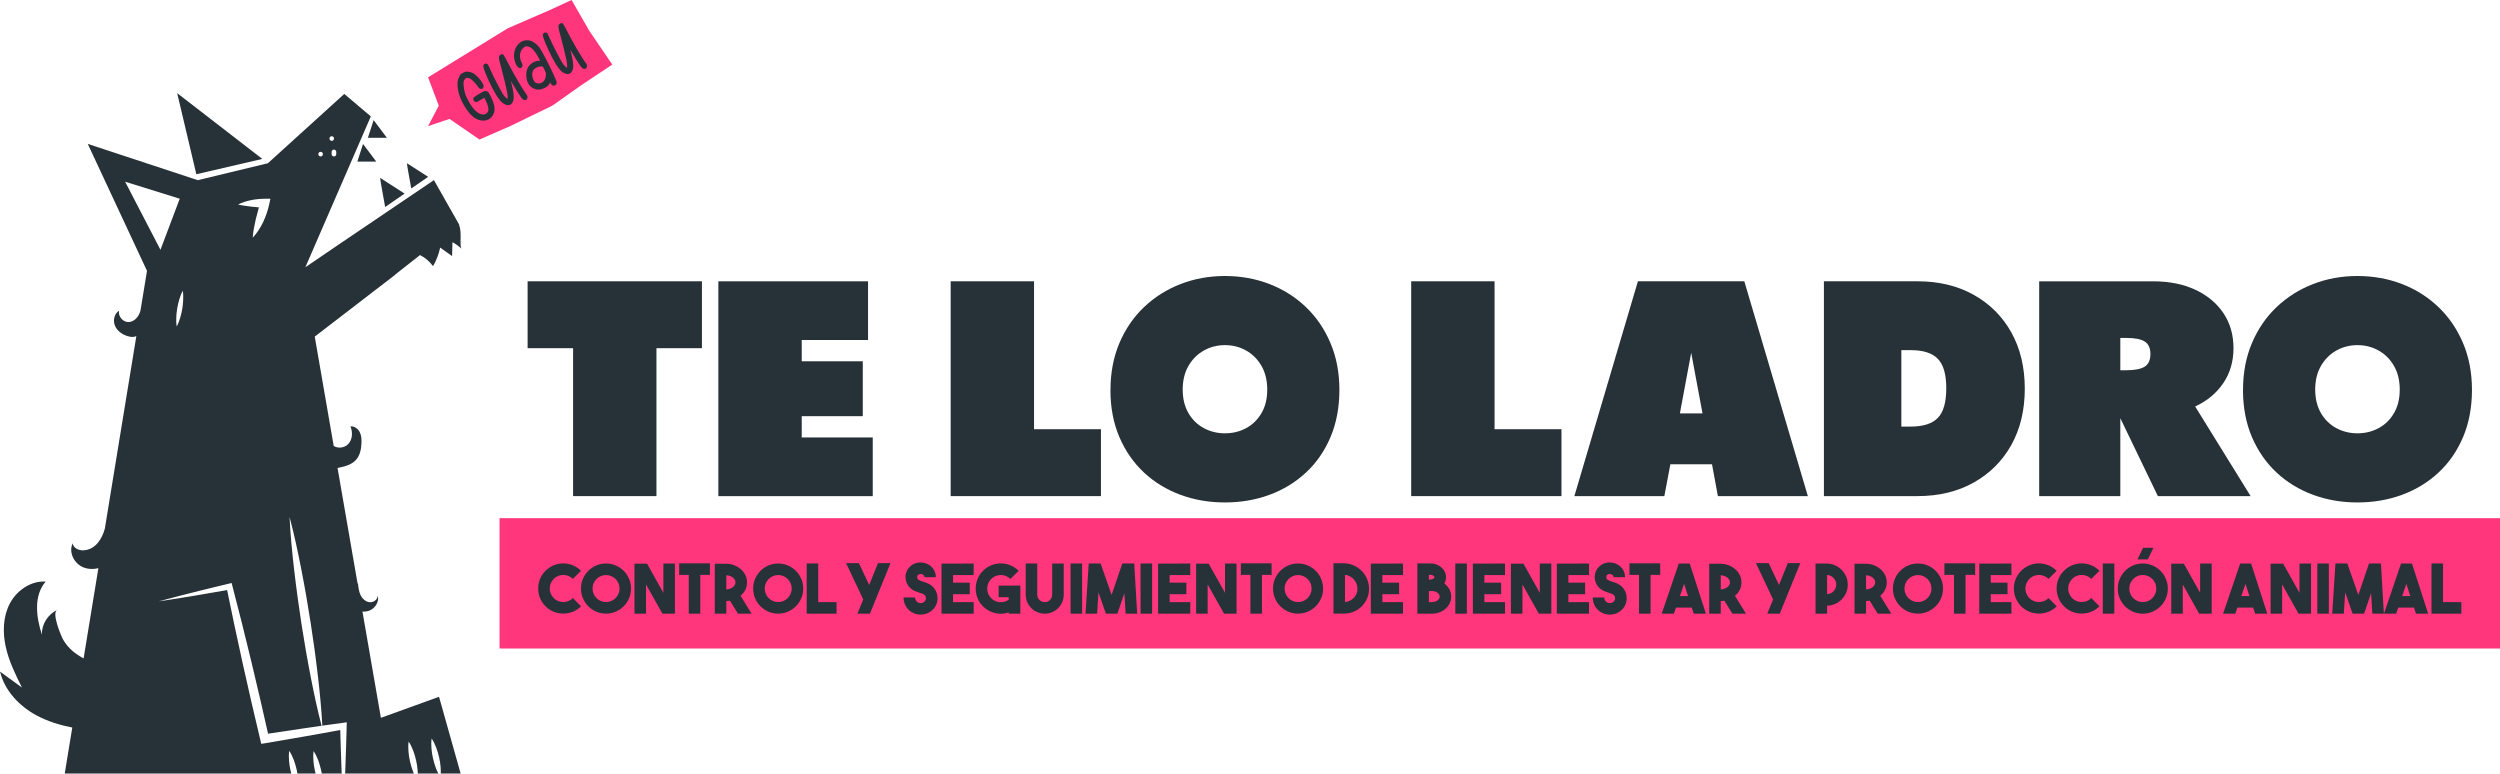
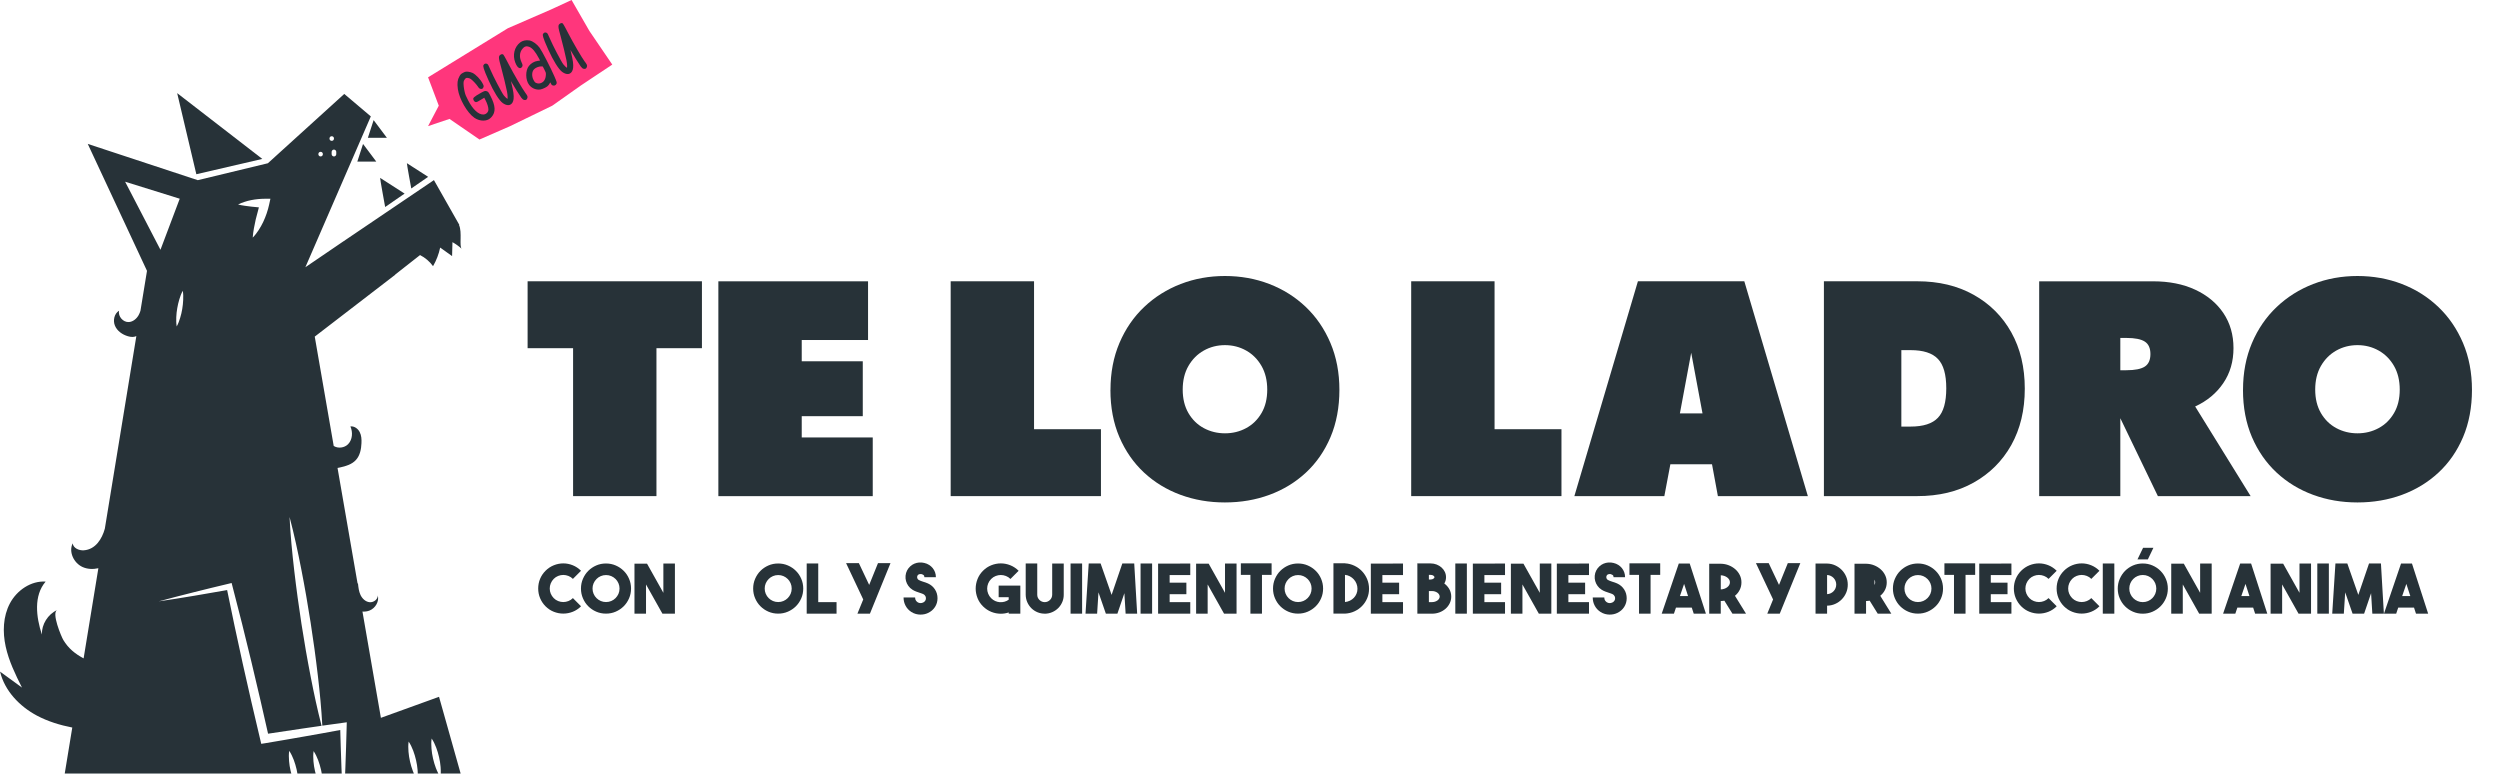
<svg xmlns="http://www.w3.org/2000/svg" id="Layer_2" data-name="Layer 2" viewBox="0 0 809.69 250.52">
  <defs>
    <style>      .cls-1 {        fill: #273238;      }      .cls-1, .cls-2 {        stroke-width: 0px;      }      .cls-2 {        fill: #ff367c;      }    </style>
  </defs>
  <g id="Capa_1" data-name="Capa 1">
-     <rect class="cls-2" x="161.79" y="167.82" width="647.91" height="42.22" />
    <g>
      <path class="cls-1" d="M227.34,91.1v21.67h-14.73v47.91h-27v-47.91h-14.73v-21.67h56.47Z" />
      <path class="cls-1" d="M259.66,141.68h23v19.01h-50v-69.58h48.48v19.01h-21.48v6.89h19.77v17.78h-19.77v6.89Z" />
      <path class="cls-1" d="M334.9,139.01h21.67v21.67h-48.67v-69.58h27v47.91Z" />
      <path class="cls-1" d="M359.66,126.28c0-5.58.97-10.64,2.9-15.19,1.93-4.55,4.6-8.44,8.01-11.67,3.41-3.23,7.35-5.71,11.83-7.44s9.26-2.59,14.33-2.59,9.89.86,14.38,2.59c4.48,1.73,8.42,4.21,11.81,7.44,3.39,3.23,6.05,7.12,7.98,11.67,1.93,4.55,2.9,9.61,2.9,15.19s-.96,10.77-2.88,15.28c-1.92,4.52-4.57,8.35-7.96,11.5-3.39,3.15-7.33,5.55-11.81,7.2-4.48,1.65-9.29,2.47-14.43,2.47s-9.89-.82-14.38-2.47c-4.48-1.65-8.42-4.05-11.81-7.2-3.39-3.15-6.05-6.99-7.99-11.5-1.93-4.52-2.9-9.61-2.9-15.28ZM383.05,126.18c0,2.95.62,5.48,1.85,7.6,1.24,2.12,2.89,3.75,4.97,4.87,2.08,1.12,4.36,1.69,6.87,1.69s4.79-.56,6.87-1.69c2.08-1.12,3.73-2.75,4.97-4.87,1.24-2.12,1.85-4.66,1.85-7.6s-.62-5.5-1.85-7.65c-1.24-2.15-2.89-3.82-4.97-4.99-2.08-1.17-4.37-1.76-6.87-1.76s-4.79.59-6.87,1.76c-2.08,1.17-3.73,2.84-4.97,4.99-1.24,2.16-1.85,4.71-1.85,7.65Z" />
      <path class="cls-1" d="M484.05,139.01h21.67v21.67h-48.67v-69.58h27v47.91Z" />
      <path class="cls-1" d="M540.99,150.37l-1.95,10.31h-29.14l20.58-69.58h34.46l20.58,69.58h-29.14l-1.9-10.31h-13.5ZM551.4,133.88l-3.66-19.63-3.66,19.63h7.32Z" />
      <path class="cls-1" d="M651.41,107.64c2.92,5.23,4.37,11.31,4.37,18.25s-1.46,13.02-4.37,18.25c-2.92,5.2-6.99,9.25-12.21,12.17-5.2,2.92-11.28,4.37-18.25,4.37h-30.23v-69.58h30.23c6.97,0,13.05,1.46,18.25,4.37,5.23,2.92,9.3,6.97,12.21,12.17ZM627.64,135.31c1.81-1.87,2.71-5.05,2.71-9.55s-.9-7.64-2.71-9.51c-1.78-1.9-4.74-2.85-8.89-2.85h-2.95v24.76h2.95c4.15,0,7.11-.95,8.89-2.85Z" />
      <path class="cls-1" d="M728.93,160.69h-30.04l-12.17-25.24v25.24h-26.28v-69.58h36.88c5.2,0,9.74.9,13.64,2.71s6.94,4.33,9.13,7.56c2.19,3.26,3.28,7.05,3.28,11.36s-1.09,8.08-3.28,11.31c-2.19,3.26-5.23,5.8-9.13,7.6l17.97,29.04ZM686.72,109.45v10.46h1.95c2.79,0,4.78-.4,5.99-1.19,1.2-.79,1.81-2.14,1.81-4.04s-.6-3.25-1.81-4.04c-1.2-.79-3.2-1.19-5.99-1.19h-1.95Z" />
      <path class="cls-1" d="M726.46,126.28c0-5.58.97-10.64,2.9-15.19,1.93-4.55,4.6-8.44,8.01-11.67,3.41-3.23,7.35-5.71,11.83-7.44,4.48-1.73,9.26-2.59,14.33-2.59s9.89.86,14.38,2.59,8.42,4.21,11.81,7.44c3.39,3.23,6.05,7.12,7.99,11.67,1.93,4.55,2.9,9.61,2.9,15.19s-.96,10.77-2.88,15.28c-1.92,4.52-4.57,8.35-7.96,11.5-3.39,3.15-7.33,5.55-11.81,7.2-4.48,1.65-9.29,2.47-14.43,2.47s-9.89-.82-14.38-2.47c-4.48-1.65-8.42-4.05-11.81-7.2-3.39-3.15-6.05-6.99-7.99-11.5-1.93-4.52-2.9-9.61-2.9-15.28ZM749.84,126.18c0,2.95.62,5.48,1.85,7.6,1.24,2.12,2.89,3.75,4.97,4.87,2.08,1.12,4.37,1.69,6.87,1.69s4.79-.56,6.87-1.69c2.08-1.12,3.73-2.75,4.97-4.87,1.24-2.12,1.85-4.66,1.85-7.6s-.62-5.5-1.85-7.65c-1.24-2.15-2.89-3.82-4.97-4.99-2.08-1.17-4.37-1.76-6.87-1.76s-4.79.59-6.87,1.76c-2.08,1.17-3.73,2.84-4.97,4.99-1.24,2.16-1.85,4.71-1.85,7.65Z" />
    </g>
    <g>
      <path class="cls-1" d="M124.75,67.04l6.29-4.34-7.93-5.09c-.02.45,1.63,9.43,1.63,9.43Z" />
      <polygon class="cls-1" points="115.73 52.34 121.87 52.34 117.58 46.62 115.73 52.34" />
      <path class="cls-1" d="M138.66,57.27l-6.88-4.42c-.02.39,1.42,8.19,1.42,8.19l5.47-3.77Z" />
      <polygon class="cls-1" points="84.95 51.47 57.38 30.16 63.59 56.43 84.95 51.47" />
      <path class="cls-1" d="M123.36,232.46l-5.97-34.39c.79.06,1.58-.04,2.32-.34,1.88-.77,3.17-2.94,2.64-4.9.05,1.3-1.35,2.34-2.65,2.21-1.3-.13-2.37-1.15-2.93-2.32-.56-1.18-.7-2.5-.83-3.8l-.12.12-6.5-37.48c.26-.05.53-.1.79-.16,1.9-.41,3.88-1,5.18-2.44,1.3-1.43,1.7-3.47,1.78-5.4.06-1.24,0-2.54-.58-3.64-.57-1.11-1.77-1.97-3-1.81.83,1.88.68,4.28-.75,5.75-1.19,1.22-3.28,1.47-4.66.57l-6.14-35.41,22.36-17.19h0s3.73-2.87,3.73-2.87l-.04-.03,8.05-6.32c1.66.84,3.13,2.08,4.21,3.6,1.08-1.87,1.87-3.91,2.31-6.03,1.29.92,2.57,1.84,3.86,2.76.04-1.5.08-3.01.12-4.51,1.08.6,2.09,1.33,3.01,2.16-.89-.8.19-5.34-.87-7.7l.08-.07-8.22-14.49-29.37,19.87h-.01s-2.98,2.03-2.98,2.03h0s-9.28,6.32-9.28,6.32l21.2-48.85-8.6-7.28-24.74,22.45-22.71,5.48-35.63-11.75,19.19,41.12-2.12,12.94c-.16.49-.34.97-.6,1.42-.66,1.16-1.8,2.12-3.12,2.22-1.88.14-3.6-1.83-3.21-3.67-1.57.96-2.04,3.19-1.32,4.88.72,1.69,2.38,2.85,4.14,3.37.68.2,1.39.32,2.09.19.24-.04.47-.12.69-.21l-10.21,62.38c-.91,3.3-3.01,6.71-6.79,6.99-1.57.12-3.42-.7-3.62-2.25-1.37,2.76.37,6.37,3.18,7.65,1.61.73,3.41.79,5.14.4l-4.78,29.2c-2.7-1.43-4.94-3.22-6.57-5.95-.65-1.08-3.9-8.83-2-9.7-3.01,1.37-5.04,4.63-4.95,7.93-1.87-5.7-2.7-12.61,1.23-17.15-4.77-.31-9.34,2.83-11.58,7.06s-2.39,9.31-1.37,13.98c1.02,4.67,3.13,9.02,5.28,13.29-2.37-1.72-4.73-3.45-7.1-5.17,1.48,6.21,6.3,11.25,11.94,14.25,3.58,1.9,7.47,3.08,11.45,3.86l-2.44,14.89h73.38c-.08-.29-.16-.58-.23-.87-.24-1.04-.41-2.1-.5-3.18-.08-1.08-.12-2.17.05-3.3.64.95,1.08,1.95,1.48,2.96.38,1.01.68,2.04.92,3.08.1.43.18.87.25,1.31h5.91c-.07-.26-.15-.52-.21-.78-.24-1.04-.41-2.1-.5-3.18-.08-1.08-.12-2.17.05-3.3.64.95,1.08,1.95,1.48,2.96.38,1.01.68,2.04.92,3.08.09.41.17.82.24,1.23h6.46c-.03-.64-.06-1.28-.08-1.93l-.23-6.72-.16-5.45c-3.84.7-7.67,1.43-11.52,2.08-4.24.73-8.48,1.5-12.73,2.19l-1.34.21-.31-1.32-2.89-12.31-2.79-12.33-2.68-12.36-2.38-11.48c-3.52.62-7.05,1.25-10.58,1.83-3.85.65-7.71,1.26-11.58,1.83,3.77-1.02,7.55-2.01,11.34-2.95,3.79-.96,7.58-1.87,11.38-2.78l.9-.22.24.95,3.14,12.25,3.01,12.28,2.9,12.31,2.51,11.02c3.81-.6,7.62-1.14,11.43-1.71,1.96-.3,3.93-.57,5.9-.85-1.36-5.25-2.49-10.54-3.52-15.84-.58-2.84-1.05-5.71-1.58-8.56l-1.41-8.59-1.25-8.61c-.36-2.88-.78-5.75-1.09-8.64-.67-5.77-1.24-11.55-1.52-17.38,1.5,5.64,2.71,11.32,3.82,17.02.58,2.84,1.06,5.71,1.58,8.56l1.42,8.59,1.26,8.61c.36,2.88.78,5.75,1.09,8.64.63,5.37,1.15,10.75,1.44,16.16,2.22-.31,4.44-.61,6.66-.92l1.26-.18-.03,1.22-.19,6.72-.23,6.72c-.02.64-.06,1.28-.08,1.93h22.26c-.11-.26-.22-.52-.32-.78-.38-1.01-.68-2.04-.92-3.08-.24-1.04-.41-2.1-.5-3.18-.08-1.08-.12-2.17.05-3.3.64.95,1.08,1.95,1.48,2.96.38,1.01.68,2.04.92,3.08.24,1.04.41,2.1.5,3.18.03.38.05.75.06,1.13h6.65c-.3-.59-.56-1.18-.79-1.78-.38-1.01-.68-2.04-.92-3.08-.24-1.04-.41-2.1-.5-3.18-.08-1.08-.12-2.17.05-3.3.64.95,1.08,1.95,1.48,2.96.38,1.01.68,2.04.92,3.08.24,1.04.41,2.1.5,3.18.05.7.08,1.41.05,2.13h6.44l-7-24.86-18.83,6.81ZM108.69,48.67c.07.07.12.15.16.24.05.09.07.19.06.29v.72c0,.2-.08.38-.22.53-.09.09-.2.16-.33.19-.07,0-.13.02-.2.03-.1,0-.2-.02-.29-.06-.09-.03-.17-.08-.24-.16-.07-.07-.12-.15-.16-.24-.05-.09-.07-.19-.06-.29v-.72c0-.2.08-.38.22-.53.09-.09.2-.16.33-.19.07,0,.13-.02.2-.03.1,0,.2.02.29.06.09.03.17.08.24.16ZM107.44,44.12c.97,0,.97,1.5,0,1.5s-.97-1.5,0-1.5ZM103.84,49.17c.97,0,.97,1.5,0,1.5s-.97-1.5,0-1.5ZM40.52,58.85l17.69,5.51-6.24,16.54-11.45-22.05ZM59.33,97.17c-.04.99-.15,1.96-.31,2.92-.16.96-.38,1.92-.67,2.86-.28.94-.62,1.88-1.12,2.78-.17-1.02-.18-2.01-.14-3,.04-.99.15-1.96.32-2.92.17-.96.38-1.92.67-2.86.28-.94.62-1.88,1.12-2.78.17,1.02.18,2.01.13,3ZM87.18,66.21c-.43,1.96-1.08,3.87-1.94,5.69-.44.91-.92,1.79-1.48,2.64-.57.84-1.16,1.67-1.91,2.41.06-1.05.23-2.03.39-3.02.17-.98.38-1.93.59-2.88.31-1.31.66-2.6,1.02-3.89-.79-.07-1.58-.14-2.38-.23-.71-.08-1.43-.16-2.16-.28-.73-.11-1.46-.23-2.21-.41.68-.36,1.39-.63,2.1-.86.71-.25,1.44-.42,2.17-.57,1.46-.29,2.94-.43,4.43-.44h1.78s-.4,1.83-.4,1.83Z" />
      <polygon class="cls-1" points="125.3 44.62 121.01 38.9 119.15 44.62 125.3 44.62" />
    </g>
    <g>
      <path class="cls-1" d="M182.43,198.73c-1.05,0-2.07-.2-3.06-.59s-1.89-.98-2.69-1.78c-.77-.78-1.35-1.66-1.76-2.64s-.61-2.02-.61-3.11.2-2.15.61-3.13.99-1.85,1.76-2.62,1.69-1.39,2.7-1.79c1-.4,2.02-.6,3.06-.6s2.06.2,3.05.6c1,.4,1.89,1,2.69,1.79l-2.63,2.63c-.43-.43-.91-.75-1.46-.96-.55-.21-1.1-.32-1.66-.32s-1.11.11-1.65.32c-.54.21-1.02.53-1.45.96-.41.43-.73.91-.95,1.44s-.33,1.09-.33,1.68.11,1.15.33,1.67c.22.52.54,1,.95,1.43.43.43.91.75,1.45.96.54.21,1.09.32,1.65.32s1.11-.11,1.66-.32c.55-.21,1.03-.53,1.46-.96l2.63,2.65c-.8.8-1.69,1.39-2.68,1.78-.99.39-2.01.59-3.07.59Z" />
      <path class="cls-1" d="M196.26,182.5c1.12,0,2.17.21,3.16.64.99.43,1.85,1.01,2.58,1.74.74.73,1.32,1.59,1.74,2.58.43.99.64,2.04.64,3.16s-.21,2.17-.64,3.16c-.43.99-1.01,1.85-1.74,2.58-.74.73-1.6,1.31-2.58,1.74-.99.43-2.04.64-3.16.64s-2.17-.21-3.16-.64c-.99-.43-1.84-1.01-2.57-1.74-.73-.73-1.31-1.59-1.73-2.58-.43-.99-.64-2.04-.64-3.16s.21-2.17.64-3.16c.43-.99,1-1.85,1.73-2.58.73-.73,1.59-1.31,2.57-1.74.99-.43,2.04-.64,3.16-.64ZM196.28,194.99c.6,0,1.17-.11,1.7-.34s1-.54,1.39-.94.71-.86.94-1.39c.23-.53.34-1.1.34-1.7s-.11-1.17-.34-1.7c-.23-.53-.54-1-.94-1.39-.4-.4-.86-.71-1.39-.94s-1.1-.34-1.7-.34-1.17.11-1.7.34-1,.54-1.39.94-.71.86-.94,1.39c-.23.53-.34,1.1-.34,1.7s.11,1.17.34,1.7c.23.53.54,1,.94,1.39.4.4.86.71,1.39.94s1.1.34,1.7.34Z" />
      <path class="cls-1" d="M214.85,182.52h3.74v16.23h-4.05l-5.31-9.46v9.46h-3.74v-16.19h4.07l5.29,9.44v-9.49Z" />
-       <path class="cls-1" d="M229.93,182.45v3.74h-3.12v12.56h-3.74v-12.56h-3.1v-3.74h9.95Z" />
-       <path class="cls-1" d="M236.41,194.55c-.19.03-.38.05-.57.07-.19.02-.39.03-.6.04v4.09h-3.74v-16.17h3.74c.93.02,1.8.18,2.61.51.81.32,1.52.76,2.13,1.3.61.54,1.09,1.18,1.44,1.9.35.72.52,1.49.52,2.32,0,.87-.18,1.67-.55,2.42-.37.74-.88,1.39-1.55,1.93l3.58,5.79h-4.4l-2.61-4.2ZM235.24,190.9c.4-.01.78-.08,1.14-.21.36-.12.68-.29.95-.5.27-.21.49-.45.64-.72s.23-.56.23-.87-.08-.6-.23-.86c-.15-.27-.37-.5-.64-.71-.27-.21-.59-.37-.95-.5-.36-.12-.74-.2-1.14-.21v4.58Z" />
      <path class="cls-1" d="M252.03,182.5c1.12,0,2.17.21,3.16.64.99.43,1.85,1.01,2.58,1.74.74.73,1.32,1.59,1.74,2.58.43.99.64,2.04.64,3.16s-.21,2.17-.64,3.16c-.43.99-1.01,1.85-1.74,2.58-.74.73-1.6,1.31-2.58,1.74-.99.43-2.04.64-3.16.64s-2.17-.21-3.16-.64c-.99-.43-1.84-1.01-2.57-1.74-.73-.73-1.31-1.59-1.73-2.58-.43-.99-.64-2.04-.64-3.16s.21-2.17.64-3.16c.43-.99,1-1.85,1.73-2.58.73-.73,1.59-1.31,2.57-1.74.99-.43,2.04-.64,3.16-.64ZM252.04,194.99c.6,0,1.17-.11,1.7-.34s1-.54,1.39-.94.71-.86.94-1.39c.23-.53.34-1.1.34-1.7s-.11-1.17-.34-1.7c-.23-.53-.54-1-.94-1.39-.4-.4-.86-.71-1.39-.94s-1.1-.34-1.7-.34-1.17.11-1.7.34-1,.54-1.39.94-.71.86-.94,1.39c-.23.53-.34,1.1-.34,1.7s.11,1.17.34,1.7c.23.53.54,1,.94,1.39.4.4.86.71,1.39.94s1.1.34,1.7.34Z" />
      <path class="cls-1" d="M270.93,198.75h-9.66v-16.25h3.74v12.52h5.93v3.74Z" />
      <path class="cls-1" d="M277.7,198.75l1.88-4.6-5.55-11.76h4.14l3.34,7.05,2.85-7.05h4.05l-6.66,16.36h-4.05Z" />
      <path class="cls-1" d="M298.15,199.06c-.52,0-1.03-.07-1.54-.21-.51-.14-.99-.36-1.45-.65-.8-.52-1.42-1.18-1.86-2-.44-.82-.66-1.71-.66-2.69h3.74c0,.44.1.78.29,1.03.19.24.36.41.51.5.27.18.55.27.86.29.31.02.61-.04.91-.18.21-.09.37-.2.5-.33.12-.13.22-.26.29-.39.07-.12.11-.25.12-.36.01-.12.02-.21.02-.29s0-.17-.02-.29c-.01-.12-.06-.24-.12-.38-.07-.13-.16-.26-.29-.39-.13-.12-.29-.24-.5-.34-.16-.07-.34-.14-.52-.2-.18-.06-.38-.12-.59-.2-.37-.12-.75-.25-1.15-.4s-.8-.35-1.19-.6c-.52-.32-.95-.73-1.3-1.22-.35-.49-.61-1.01-.76-1.57-.15-.56-.21-1.14-.15-1.74.05-.6.22-1.17.5-1.71.27-.5.6-.94,1-1.3.4-.37.84-.66,1.33-.87.49-.21,1.01-.34,1.57-.39.56-.04,1.13,0,1.7.15.56.13,1.07.34,1.52.63.45.29.85.63,1.18,1.04.33.41.58.86.76,1.36s.26,1.02.26,1.57h-3.72c0-.34-.11-.57-.32-.71s-.4-.22-.56-.27c-.03,0-.1-.01-.21-.03-.11-.02-.24-.02-.38,0-.14.02-.28.07-.43.15-.15.08-.27.21-.35.39-.12.24-.14.48-.07.74.07.26.22.46.44.61.21.12.43.22.69.32.25.1.52.19.8.28.25.07.5.15.76.24.26.09.52.19.78.31.97.44,1.73,1.09,2.28,1.95.55.85.82,1.81.82,2.85s-.27,1.98-.82,2.83c-.55.85-1.31,1.5-2.28,1.95-.38.18-.77.31-1.17.39s-.8.12-1.19.12Z" />
-       <path class="cls-1" d="M315.35,186.26h-6.68v2.45h5.42v3.74h-5.42v2.56h6.68v3.74h-10.42v-16.21l10.42-.02v3.74Z" />
      <path class="cls-1" d="M330.46,189.66v9.09h-3.76v-.4c-.41.15-.84.25-1.27.32-.43.07-.87.1-1.29.1-1.05,0-2.07-.2-3.07-.6-1-.4-1.9-1-2.7-1.79-.8-.8-1.39-1.69-1.78-2.69s-.59-2.02-.59-3.06.2-2.07.59-3.07c.39-1,.98-1.9,1.78-2.7.8-.8,1.69-1.39,2.7-1.79,1-.4,2.03-.6,3.07-.6s2.07.2,3.07.6c1,.4,1.9,1,2.7,1.79l-2.65,2.65c-.43-.43-.91-.75-1.46-.96-.55-.21-1.1-.32-1.66-.32s-1.11.11-1.66.32c-.55.21-1.03.53-1.46.96s-.75.91-.97,1.46-.33,1.1-.33,1.66.11,1.11.33,1.66.54,1.03.97,1.46c.38.38.81.68,1.29.9.48.21.97.34,1.48.38.51.04,1.01-.01,1.51-.14.5-.13.97-.35,1.39-.66v-.82h-3.25v-3.74h7.01Z" />
      <path class="cls-1" d="M338.37,198.75c-.83,0-1.61-.15-2.34-.45s-1.39-.73-1.97-1.29c-.59-.59-1.04-1.25-1.36-1.99-.32-.74-.48-1.53-.5-2.37v-10.15h3.74v10.13c0,.65.24,1.22.73,1.7.49.46,1.06.69,1.72.69.32,0,.63-.07.93-.2.29-.13.55-.31.77-.53s.39-.48.51-.77c.12-.29.18-.61.18-.95v-10.06h3.74v10.04c.01.84-.14,1.64-.45,2.39-.32.75-.75,1.41-1.3,1.97-.55.56-1.2,1.01-1.95,1.34-.74.33-1.54.5-2.38.52h-.07Z" />
      <path class="cls-1" d="M350.47,198.75h-3.74v-16.25h3.74v16.25Z" />
      <path class="cls-1" d="M363.5,182.5h3.85l.95,16.25h-3.74l-.4-6.63-2.26,6.63h-3.74l-2.39-6.9-.44,6.9h-3.76l1.04-16.25h3.85l3.56,10.17,3.47-10.17Z" />
      <path class="cls-1" d="M373.14,198.75h-3.74v-16.25h3.74v16.25Z" />
      <path class="cls-1" d="M385.5,186.26h-6.68v2.45h5.42v3.74h-5.42v2.56h6.68v3.74h-10.42v-16.21l10.42-.02v3.74Z" />
      <path class="cls-1" d="M396.75,182.52h3.74v16.23h-4.05l-5.31-9.46v9.46h-3.74v-16.19h4.07l5.29,9.44v-9.49Z" />
      <path class="cls-1" d="M411.84,182.45v3.74h-3.12v12.56h-3.74v-12.56h-3.1v-3.74h9.95Z" />
      <path class="cls-1" d="M420.4,182.5c1.12,0,2.17.21,3.16.64.99.43,1.85,1.01,2.58,1.74.74.73,1.32,1.59,1.74,2.58s.64,2.04.64,3.16-.21,2.17-.64,3.16c-.43.99-1.01,1.85-1.74,2.58-.74.73-1.6,1.31-2.58,1.74-.99.43-2.04.64-3.16.64s-2.17-.21-3.16-.64c-.99-.43-1.84-1.01-2.57-1.74-.73-.73-1.31-1.59-1.73-2.58-.43-.99-.64-2.04-.64-3.16s.21-2.17.64-3.16,1-1.85,1.73-2.58c.73-.73,1.59-1.31,2.57-1.74.99-.43,2.04-.64,3.16-.64ZM420.42,194.99c.6,0,1.17-.11,1.7-.34.53-.23,1-.54,1.39-.94.4-.4.71-.86.94-1.39s.34-1.1.34-1.7-.11-1.17-.34-1.7-.54-1-.94-1.39c-.4-.4-.86-.71-1.39-.94-.53-.23-1.1-.34-1.7-.34s-1.17.11-1.7.34c-.53.23-1,.54-1.39.94-.4.4-.71.86-.94,1.39s-.34,1.1-.34,1.7.11,1.17.34,1.7.54,1,.94,1.39c.4.4.86.71,1.39.94.53.23,1.1.34,1.7.34Z" />
      <path class="cls-1" d="M435.61,182.45c1.08.06,2.09.32,3.04.77s1.78,1.05,2.48,1.79c.7.74,1.25,1.59,1.66,2.56.4.97.61,2.01.61,3.12s-.2,2.11-.6,3.06c-.4.95-.95,1.79-1.65,2.51s-1.52,1.3-2.47,1.74c-.94.44-1.97.68-3.07.74h-3.74v-16.32h3.74v.02ZM435.61,194.99c.57-.06,1.11-.21,1.6-.45.49-.24.92-.55,1.28-.93.36-.38.64-.81.85-1.32.21-.5.31-1.03.31-1.59s-.1-1.12-.31-1.65c-.21-.52-.49-.99-.86-1.39-.37-.41-.8-.74-1.28-1-.49-.26-1.02-.42-1.59-.48v8.8Z" />
      <path class="cls-1" d="M454.4,186.26h-6.68v2.45h5.42v3.74h-5.42v2.56h6.68v3.74h-10.42v-16.21l10.42-.02v3.74Z" />
      <path class="cls-1" d="M467.78,188.98c.69.52,1.24,1.14,1.64,1.87.4.73.6,1.52.6,2.38,0,.77-.16,1.49-.49,2.16-.33.67-.77,1.26-1.34,1.76-.57.5-1.23.9-1.98,1.18s-1.56.43-2.41.43h-4.75v-16.3l4.31.02c.68,0,1.32.12,1.92.35.6.24,1.13.56,1.59.96.46.41.81.88,1.07,1.42s.39,1.12.39,1.74c0,.74-.18,1.42-.55,2.03ZM462.78,186.19v1.5h.6c.37-.02.66-.1.88-.27.22-.16.33-.33.33-.49,0-.15-.11-.31-.33-.48-.22-.17-.52-.26-.91-.26h-.58ZM463.8,195.01c.32,0,.64-.05.94-.14.3-.1.57-.23.8-.39s.41-.35.54-.57.2-.44.2-.68-.07-.47-.2-.69-.31-.42-.54-.58-.49-.29-.8-.39c-.3-.1-.62-.14-.94-.14h-1.02v3.58h1.02Z" />
      <path class="cls-1" d="M475.08,198.75h-3.74v-16.25h3.74v16.25Z" />
      <path class="cls-1" d="M487.44,186.26h-6.68v2.45h5.42v3.74h-5.42v2.56h6.68v3.74h-10.42v-16.21l10.42-.02v3.74Z" />
      <path class="cls-1" d="M498.7,182.52h3.74v16.23h-4.05l-5.31-9.46v9.46h-3.74v-16.19h4.07l5.29,9.44v-9.49Z" />
      <path class="cls-1" d="M514.64,186.26h-6.68v2.45h5.42v3.74h-5.42v2.56h6.68v3.74h-10.42v-16.21l10.42-.02v3.74Z" />
      <path class="cls-1" d="M521.36,199.06c-.52,0-1.03-.07-1.54-.21-.51-.14-.99-.36-1.45-.65-.8-.52-1.42-1.18-1.86-2-.44-.82-.66-1.71-.66-2.69h3.74c0,.44.1.78.29,1.03.19.24.36.41.51.5.27.18.55.27.86.29.31.02.61-.04.91-.18.21-.09.37-.2.5-.33.12-.13.22-.26.29-.39.07-.12.11-.25.12-.36.01-.12.02-.21.02-.29s0-.17-.02-.29c-.01-.12-.05-.24-.12-.38-.07-.13-.16-.26-.29-.39-.12-.12-.29-.24-.5-.34-.16-.07-.34-.14-.52-.2-.18-.06-.38-.12-.59-.2-.37-.12-.75-.25-1.15-.4-.4-.15-.8-.35-1.19-.6-.52-.32-.95-.73-1.3-1.22-.35-.49-.61-1.01-.76-1.57-.15-.56-.21-1.14-.15-1.74.05-.6.22-1.17.5-1.71.27-.5.6-.94,1-1.3.4-.37.84-.66,1.33-.87s1.01-.34,1.57-.39c.56-.04,1.13,0,1.7.15.56.13,1.07.34,1.52.63s.85.63,1.18,1.04c.33.41.58.86.76,1.36s.26,1.02.26,1.57h-3.72c0-.34-.11-.57-.32-.71-.21-.13-.4-.22-.56-.27-.03,0-.1-.01-.21-.03-.11-.02-.24-.02-.38,0-.14.02-.28.07-.43.15-.15.08-.27.21-.35.39-.12.24-.14.48-.07.74.07.26.22.46.44.61.21.12.43.22.69.32.25.1.52.19.8.28.25.07.5.15.76.24.26.09.52.19.78.31.97.44,1.73,1.09,2.28,1.95.55.85.82,1.81.82,2.85s-.28,1.98-.82,2.83c-.55.85-1.31,1.5-2.28,1.95-.38.18-.77.31-1.17.39s-.8.12-1.19.12Z" />
      <path class="cls-1" d="M537.7,182.45v3.74h-3.12v12.56h-3.74v-12.56h-3.1v-3.74h9.95Z" />
      <path class="cls-1" d="M548.56,198.75l-.64-1.97h-5.11l-.66,1.97h-3.96l5.53-16.23h3.54l5.24,16.23h-3.94ZM544.09,193.05h2.63l-1.28-3.94-1.35,3.94Z" />
      <path class="cls-1" d="M558.49,194.55c-.19.03-.38.05-.58.07-.19.02-.39.03-.6.04v4.09h-3.74v-16.17h3.74c.93.02,1.8.18,2.61.51.81.32,1.52.76,2.13,1.3.61.54,1.09,1.18,1.44,1.9.35.72.52,1.49.52,2.32,0,.87-.18,1.67-.55,2.42-.37.74-.88,1.39-1.55,1.93l3.58,5.79h-4.4l-2.61-4.2ZM557.32,190.9c.4-.01.78-.08,1.14-.21.36-.12.68-.29.95-.5.27-.21.49-.45.64-.72.15-.27.23-.56.23-.87s-.08-.6-.23-.86c-.16-.27-.37-.5-.64-.71-.27-.21-.59-.37-.95-.5-.36-.12-.74-.2-1.14-.21v4.58Z" />
      <path class="cls-1" d="M572.38,198.75l1.88-4.6-5.55-11.76h4.13l3.34,7.05,2.85-7.05h4.05l-6.66,16.36h-4.05Z" />
      <path class="cls-1" d="M598.45,189.35c0,.93-.17,1.8-.52,2.62s-.83,1.54-1.44,2.16-1.32,1.11-2.13,1.47c-.81.36-1.68.55-2.61.56v2.59h-3.74v-16.23h3.74c.93.02,1.8.21,2.61.58.81.37,1.52.86,2.13,1.48s1.09,1.34,1.44,2.16c.35.82.52,1.69.52,2.62ZM591.75,192.43c.41-.01.8-.11,1.16-.28.36-.17.67-.39.94-.67.27-.27.48-.6.63-.97.15-.37.23-.76.23-1.18s-.08-.81-.23-1.18c-.16-.37-.37-.69-.63-.97-.26-.27-.58-.5-.94-.67-.36-.17-.75-.26-1.16-.28v6.17Z" />
-       <path class="cls-1" d="M605.55,194.55c-.19.03-.38.05-.58.07-.19.02-.39.03-.6.04v4.09h-3.74v-16.17h3.74c.93.02,1.8.18,2.61.51.81.32,1.52.76,2.13,1.3.61.54,1.09,1.18,1.44,1.9.35.72.52,1.49.52,2.32,0,.87-.18,1.67-.55,2.42-.37.74-.88,1.39-1.55,1.93l3.58,5.79h-4.4l-2.61-4.2ZM604.37,190.9c.4-.01.78-.08,1.14-.21.36-.12.68-.29.95-.5.27-.21.49-.45.64-.72.15-.27.23-.56.23-.87s-.08-.6-.23-.86c-.16-.27-.37-.5-.64-.71-.27-.21-.59-.37-.95-.5-.36-.12-.74-.2-1.14-.21v4.58Z" />
+       <path class="cls-1" d="M605.55,194.55c-.19.03-.38.05-.58.07-.19.02-.39.03-.6.04v4.09h-3.74v-16.17h3.74c.93.02,1.8.18,2.61.51.81.32,1.52.76,2.13,1.3.61.54,1.09,1.18,1.44,1.9.35.72.52,1.49.52,2.32,0,.87-.18,1.67-.55,2.42-.37.74-.88,1.39-1.55,1.93l3.58,5.79h-4.4l-2.61-4.2ZM604.37,190.9c.4-.01.78-.08,1.14-.21.36-.12.68-.29.95-.5.27-.21.49-.45.64-.72.15-.27.23-.56.23-.87s-.08-.6-.23-.86v4.58Z" />
      <path class="cls-1" d="M621.17,182.5c1.12,0,2.17.21,3.16.64.99.43,1.85,1.01,2.58,1.74.74.73,1.32,1.59,1.75,2.58s.64,2.04.64,3.16-.21,2.17-.64,3.16c-.43.99-1.01,1.85-1.75,2.58-.74.73-1.6,1.31-2.58,1.74-.99.43-2.04.64-3.16.64s-2.17-.21-3.16-.64c-.99-.43-1.84-1.01-2.57-1.74-.73-.73-1.31-1.59-1.73-2.58-.43-.99-.64-2.04-.64-3.16s.21-2.17.64-3.16c.43-.99,1-1.85,1.73-2.58.73-.73,1.59-1.31,2.57-1.74.99-.43,2.04-.64,3.16-.64ZM621.18,194.99c.6,0,1.17-.11,1.7-.34s1-.54,1.39-.94c.4-.4.71-.86.94-1.39s.34-1.1.34-1.7-.11-1.17-.34-1.7-.54-1-.94-1.39c-.4-.4-.86-.71-1.39-.94s-1.1-.34-1.7-.34-1.17.11-1.7.34c-.53.23-1,.54-1.39.94-.4.4-.71.86-.94,1.39s-.34,1.1-.34,1.7.11,1.17.34,1.7.54,1,.94,1.39c.4.4.86.71,1.39.94.53.23,1.1.34,1.7.34Z" />
      <path class="cls-1" d="M639.71,182.45v3.74h-3.12v12.56h-3.74v-12.56h-3.1v-3.74h9.95Z" />
      <path class="cls-1" d="M651.45,186.26h-6.68v2.45h5.42v3.74h-5.42v2.56h6.68v3.74h-10.42v-16.21l10.42-.02v3.74Z" />
      <path class="cls-1" d="M660.36,198.73c-1.05,0-2.07-.2-3.06-.59s-1.89-.98-2.69-1.78c-.77-.78-1.35-1.66-1.76-2.64-.41-.98-.61-2.02-.61-3.11s.2-2.15.61-3.13c.41-.98.99-1.85,1.76-2.62s1.7-1.39,2.7-1.79c1-.4,2.02-.6,3.06-.6s2.06.2,3.05.6c1,.4,1.89,1,2.69,1.79l-2.63,2.63c-.43-.43-.91-.75-1.46-.96-.55-.21-1.1-.32-1.66-.32s-1.11.11-1.65.32c-.54.21-1.02.53-1.45.96-.41.43-.73.91-.95,1.44-.22.53-.33,1.09-.33,1.68s.11,1.15.33,1.67c.22.52.54,1,.95,1.43.43.43.91.75,1.45.96.54.21,1.09.32,1.65.32s1.11-.11,1.66-.32c.54-.21,1.03-.53,1.46-.96l2.63,2.65c-.8.8-1.69,1.39-2.68,1.78-.99.39-2.01.59-3.07.59Z" />
      <path class="cls-1" d="M674.21,198.73c-1.05,0-2.07-.2-3.06-.59s-1.89-.98-2.69-1.78c-.77-.78-1.35-1.66-1.76-2.64-.41-.98-.61-2.02-.61-3.11s.2-2.15.61-3.13c.41-.98.99-1.85,1.76-2.62s1.7-1.39,2.7-1.79c1-.4,2.02-.6,3.06-.6s2.06.2,3.05.6c1,.4,1.89,1,2.69,1.79l-2.63,2.63c-.43-.43-.91-.75-1.46-.96-.55-.21-1.1-.32-1.66-.32s-1.11.11-1.65.32c-.54.21-1.02.53-1.45.96-.41.43-.73.91-.95,1.44-.22.53-.33,1.09-.33,1.68s.11,1.15.33,1.67c.22.52.54,1,.95,1.43.43.43.91.75,1.45.96.54.21,1.09.32,1.65.32s1.11-.11,1.66-.32c.54-.21,1.03-.53,1.46-.96l2.63,2.65c-.8.8-1.69,1.39-2.68,1.78-.99.39-2.01.59-3.07.59Z" />
      <path class="cls-1" d="M684.78,198.75h-3.74v-16.25h3.74v16.25Z" />
      <path class="cls-1" d="M693.99,182.5c1.12,0,2.17.21,3.16.64.99.43,1.85,1.01,2.58,1.75.74.74,1.32,1.6,1.74,2.59.43.99.64,2.04.64,3.16s-.21,2.17-.64,3.16c-.43.99-1.01,1.85-1.74,2.58-.74.73-1.6,1.31-2.58,1.74s-2.04.64-3.16.64-2.17-.21-3.16-.64-1.84-1.01-2.57-1.74c-.73-.73-1.31-1.59-1.73-2.58-.43-.99-.64-2.04-.64-3.16s.21-2.17.64-3.16c.43-.99,1-1.85,1.73-2.59.73-.74,1.59-1.32,2.57-1.75.99-.43,2.04-.64,3.16-.64ZM694,195.01c.6,0,1.17-.11,1.7-.34.53-.23,1-.54,1.39-.94.4-.4.71-.86.94-1.4.23-.53.34-1.1.34-1.71s-.12-1.17-.34-1.71c-.23-.53-.54-1-.94-1.4-.4-.4-.86-.71-1.39-.94-.53-.23-1.1-.34-1.7-.34s-1.17.11-1.7.34c-.53.23-1,.54-1.39.94-.4.4-.71.86-.94,1.4s-.34,1.1-.34,1.71.11,1.17.34,1.71.54,1,.94,1.4c.4.4.86.71,1.39.94.53.23,1.1.34,1.7.34ZM694.1,177.43h3.33l-1.79,3.74h-3.36l1.81-3.74Z" />
      <path class="cls-1" d="M712.57,182.52h3.74v16.23h-4.05l-5.31-9.46v9.46h-3.74v-16.19h4.07l5.29,9.44v-9.49Z" />
      <path class="cls-1" d="M730.38,198.75l-.64-1.97h-5.11l-.66,1.97h-3.96l5.53-16.23h3.54l5.24,16.23h-3.94ZM725.91,193.05h2.63l-1.28-3.94-1.35,3.94Z" />
      <path class="cls-1" d="M744.75,182.52h3.74v16.23h-4.05l-5.31-9.46v9.46h-3.74v-16.19h4.07l5.29,9.44v-9.49Z" />
      <path class="cls-1" d="M754.26,198.75h-3.74v-16.25h3.74v16.25Z" />
      <path class="cls-1" d="M767.28,182.5h3.85l.95,16.25h-3.74l-.4-6.63-2.26,6.63h-3.74l-2.39-6.9-.44,6.9h-3.76l1.04-16.25h3.85l3.56,10.17,3.47-10.17Z" />
      <path class="cls-1" d="M782.48,198.75l-.64-1.97h-5.11l-.66,1.97h-3.96l5.53-16.23h3.54l5.24,16.23h-3.94ZM778.01,193.05h2.63l-1.28-3.94-1.35,3.94Z" />
-       <path class="cls-1" d="M797.16,198.75h-9.66v-16.25h3.74v12.52h5.93v3.74Z" />
    </g>
    <polygon class="cls-2" points="142.11 34.23 138.64 40.85 145.58 38.51 155.29 45.19 165.23 40.85 178.87 34.23 188.12 27.69 198.3 20.91 190.9 10.04 185.12 0 178.41 3.1 164.48 9.15 138.64 25.04 142.11 34.23" />
    <g>
      <path class="cls-1" d="M157.6,29.53c-.5-.16-.72-.05-1.58.4-2.69,1.44-2.73,1.85-2.74,1.99-.04.47.34,1.04.74,1.13.39.08.76-.12,2.21-1.03l.61-.38.39.76c.59,1.13.95,2.29.96,3.09,0,.82-.75,1.57-1.62,1.6-1.58.07-3.42-1.62-4.97-4.61-.68-1.31-.89-1.81-1.1-2.69-.29-1.19-.44-2.63-.35-3.27.06-.44.51-1.09.79-1.24.27-.14,1.08-.02,1.54.31.64.46,1.73,1.61,2.24,2.37.37.56.58.8,1.01.84.42.04.58-.04.79-.43.24-.43.14-.66-.18-1.28-.72-1.39-2.24-2.98-3.3-3.48-.36-.17-.98-.34-1.42-.38-.69-.07-.94-.03-1.6.32-.67.35-.85.52-1.21,1.15-.65,1.15-.79,2.24-.52,4.16.44,3.2,3.05,7.72,5.36,9.3.86.59,1.91.91,2.87.91.24,0,.47-.02.69-.06.83-.15,1.41-.47,1.99-1.12,1.41-1.58,1.31-3.61-.35-6.81-.62-1.21-.72-1.39-1.24-1.55Z" />
      <path class="cls-1" d="M164.87,21.04c-.27-.53-1.65-3.18-1.86-3.36-.2-.17-.5-.18-.78-.03-.92.48-.78,1.09.09,4.23.6,2.16,1.6,6.28,1.88,7.74.27,1.41.22,2.19.16,2.42-.22-.13-.72-.55-1.16-1.11-.65-.81-3.47-6.21-4.44-8.5-.58-1.35-.71-1.65-1.08-1.78-.46-.17-.87,0-1.1.46-.15.3-.14.94,1.68,4.97,1.66,3.67,3.41,6.47,4.57,7.3.61.44,1.21.67,1.74.67.23,0,.46-.04.66-.13.61-.27,1-.93,1.11-1.86.13-1.13-.05-2.44-.68-5.02-.07-.29-.13-.55-.19-.78.85,1.48,2.82,4.65,3.33,5.33.35.47.64.71.94.78.57.12.89-.06,1.06-.61.17-.53,0-.79-.66-1.7-1.03-1.42-3.73-6.06-5.27-9.03Z" />
      <path class="cls-1" d="M174.8,15.5c-.89-1.21-2.25-2.2-3.31-2.4-1.11-.21-2.25.04-3.05.67-1.84,1.44-2.48,4.04-1.57,6.45.43,1.15.96,1.81,1.49,1.85.17.01.51-.03.77-.49.22-.4.12-.67-.27-1.53-.7-1.57-.6-3.02.29-4.18.64-.84,1.33-1.05,2.23-.71,1.04.4,1.99,1.53,3.18,3.77.11.21.27.5.35.68-.2.03-.52.08-.83.12-1.02.14-2.08.76-2.77,1.61-1.2,1.47-1.16,4.58.07,6.16.76.97,1.9,1.52,3.09,1.52.21,0,.42-.02.62-.05.34-.06.99-.32,1.41-.54.71-.37.96-.57,1.32-1.08.12-.18.3-.45.41-.68.01.03.03.07.05.11.21.5.37.76.73.89.5.18.99-.03,1.23-.54h0c.17-.36.06-.67-.71-2.45-1.13-2.63-3.96-8.11-4.73-9.16ZM176.81,23.96c-.02.87-.16,1.45-.48,2-.55.96-1.84,1.36-2.76.87-.33-.18-.44-.28-.77-.92-.65-1.25-.57-2.72.18-3.49.47-.49,1.5-.91,2.21-.91.03,0,.06,0,.08,0l.52.02.49.94c.47.89.53,1.12.52,1.48Z" />
      <path class="cls-1" d="M189.41,20c-1.04-1.44-3.7-6-5.27-9.03-.27-.53-1.65-3.18-1.86-3.36-.2-.17-.49-.18-.78-.03-.92.48-.78,1.09.09,4.23.6,2.17,1.61,6.29,1.88,7.74.27,1.41.22,2.19.16,2.42-.22-.13-.72-.55-1.16-1.11-.65-.8-3.47-6.21-4.44-8.5-.57-1.35-.71-1.64-1.08-1.78-.46-.17-.87,0-1.09.46-.15.3-.14.94,1.68,4.97,1.66,3.67,3.41,6.47,4.57,7.3.61.44,1.21.67,1.74.67.23,0,.46-.05.66-.14.61-.27,1-.93,1.11-1.86.13-1.13-.05-2.44-.68-5.02-.07-.28-.13-.55-.19-.78.85,1.48,2.82,4.64,3.33,5.33.35.47.64.71.94.77.57.12.89-.06,1.06-.61.17-.53,0-.79-.66-1.7Z" />
    </g>
  </g>
</svg>